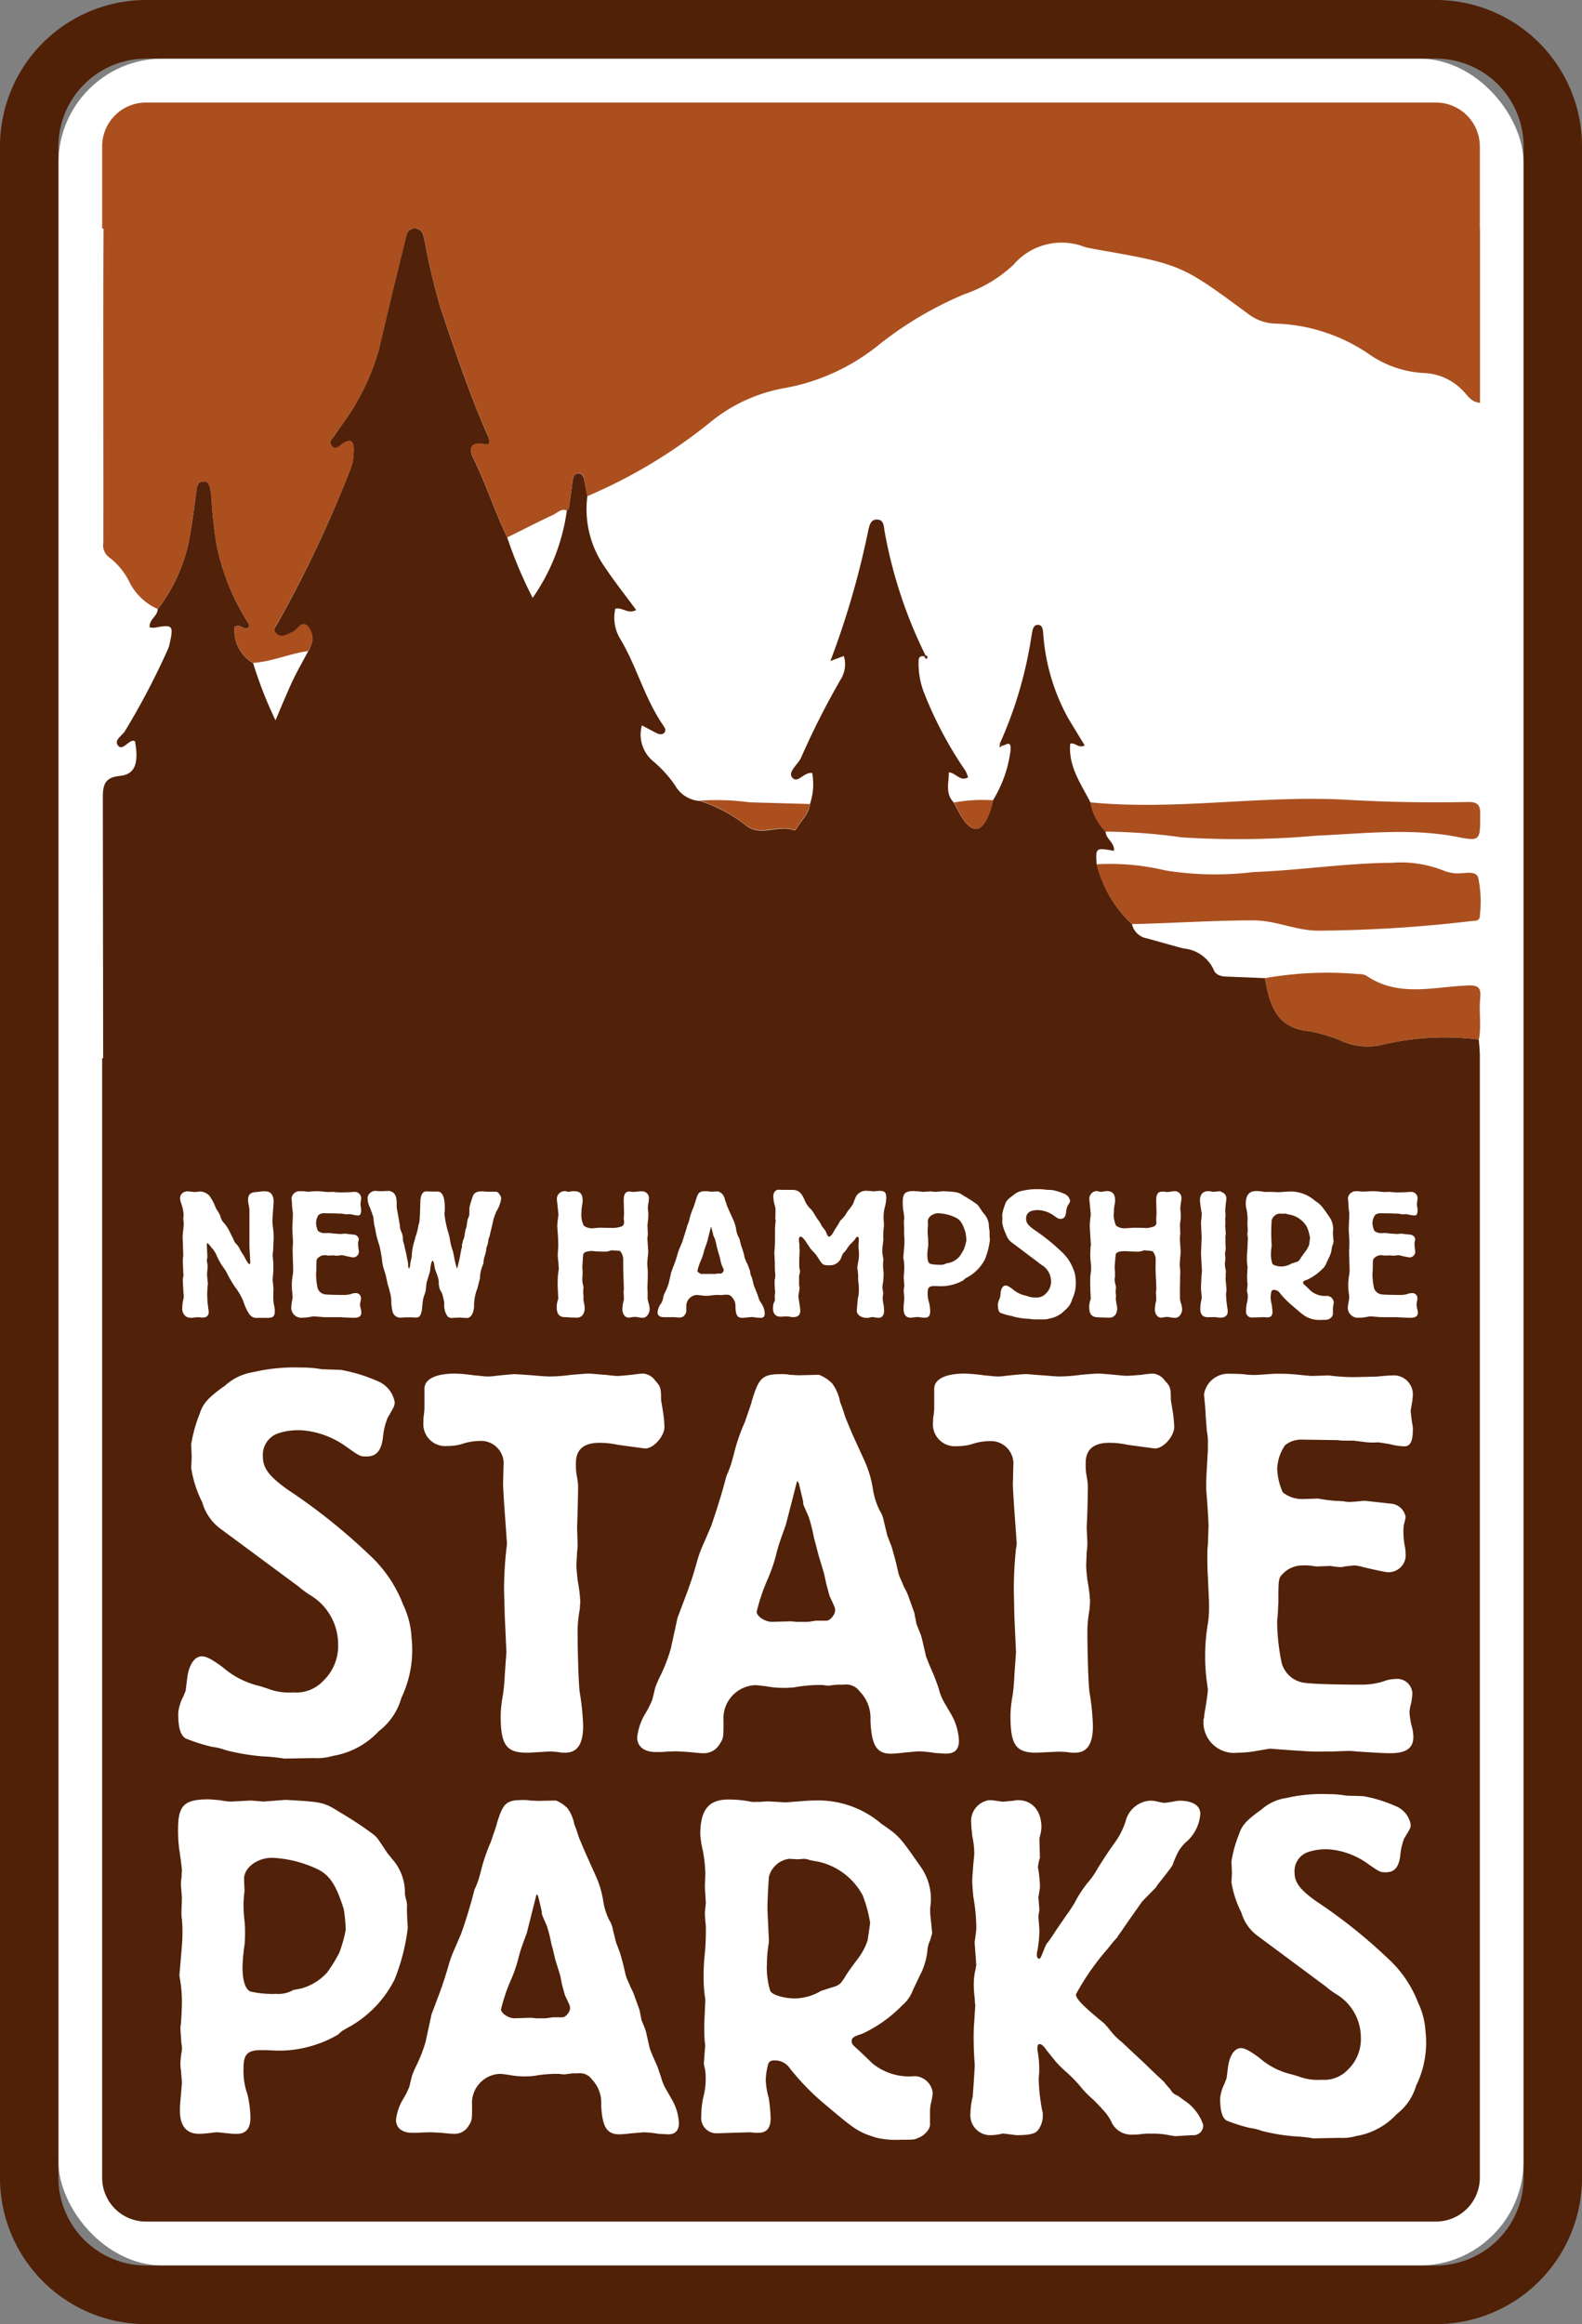
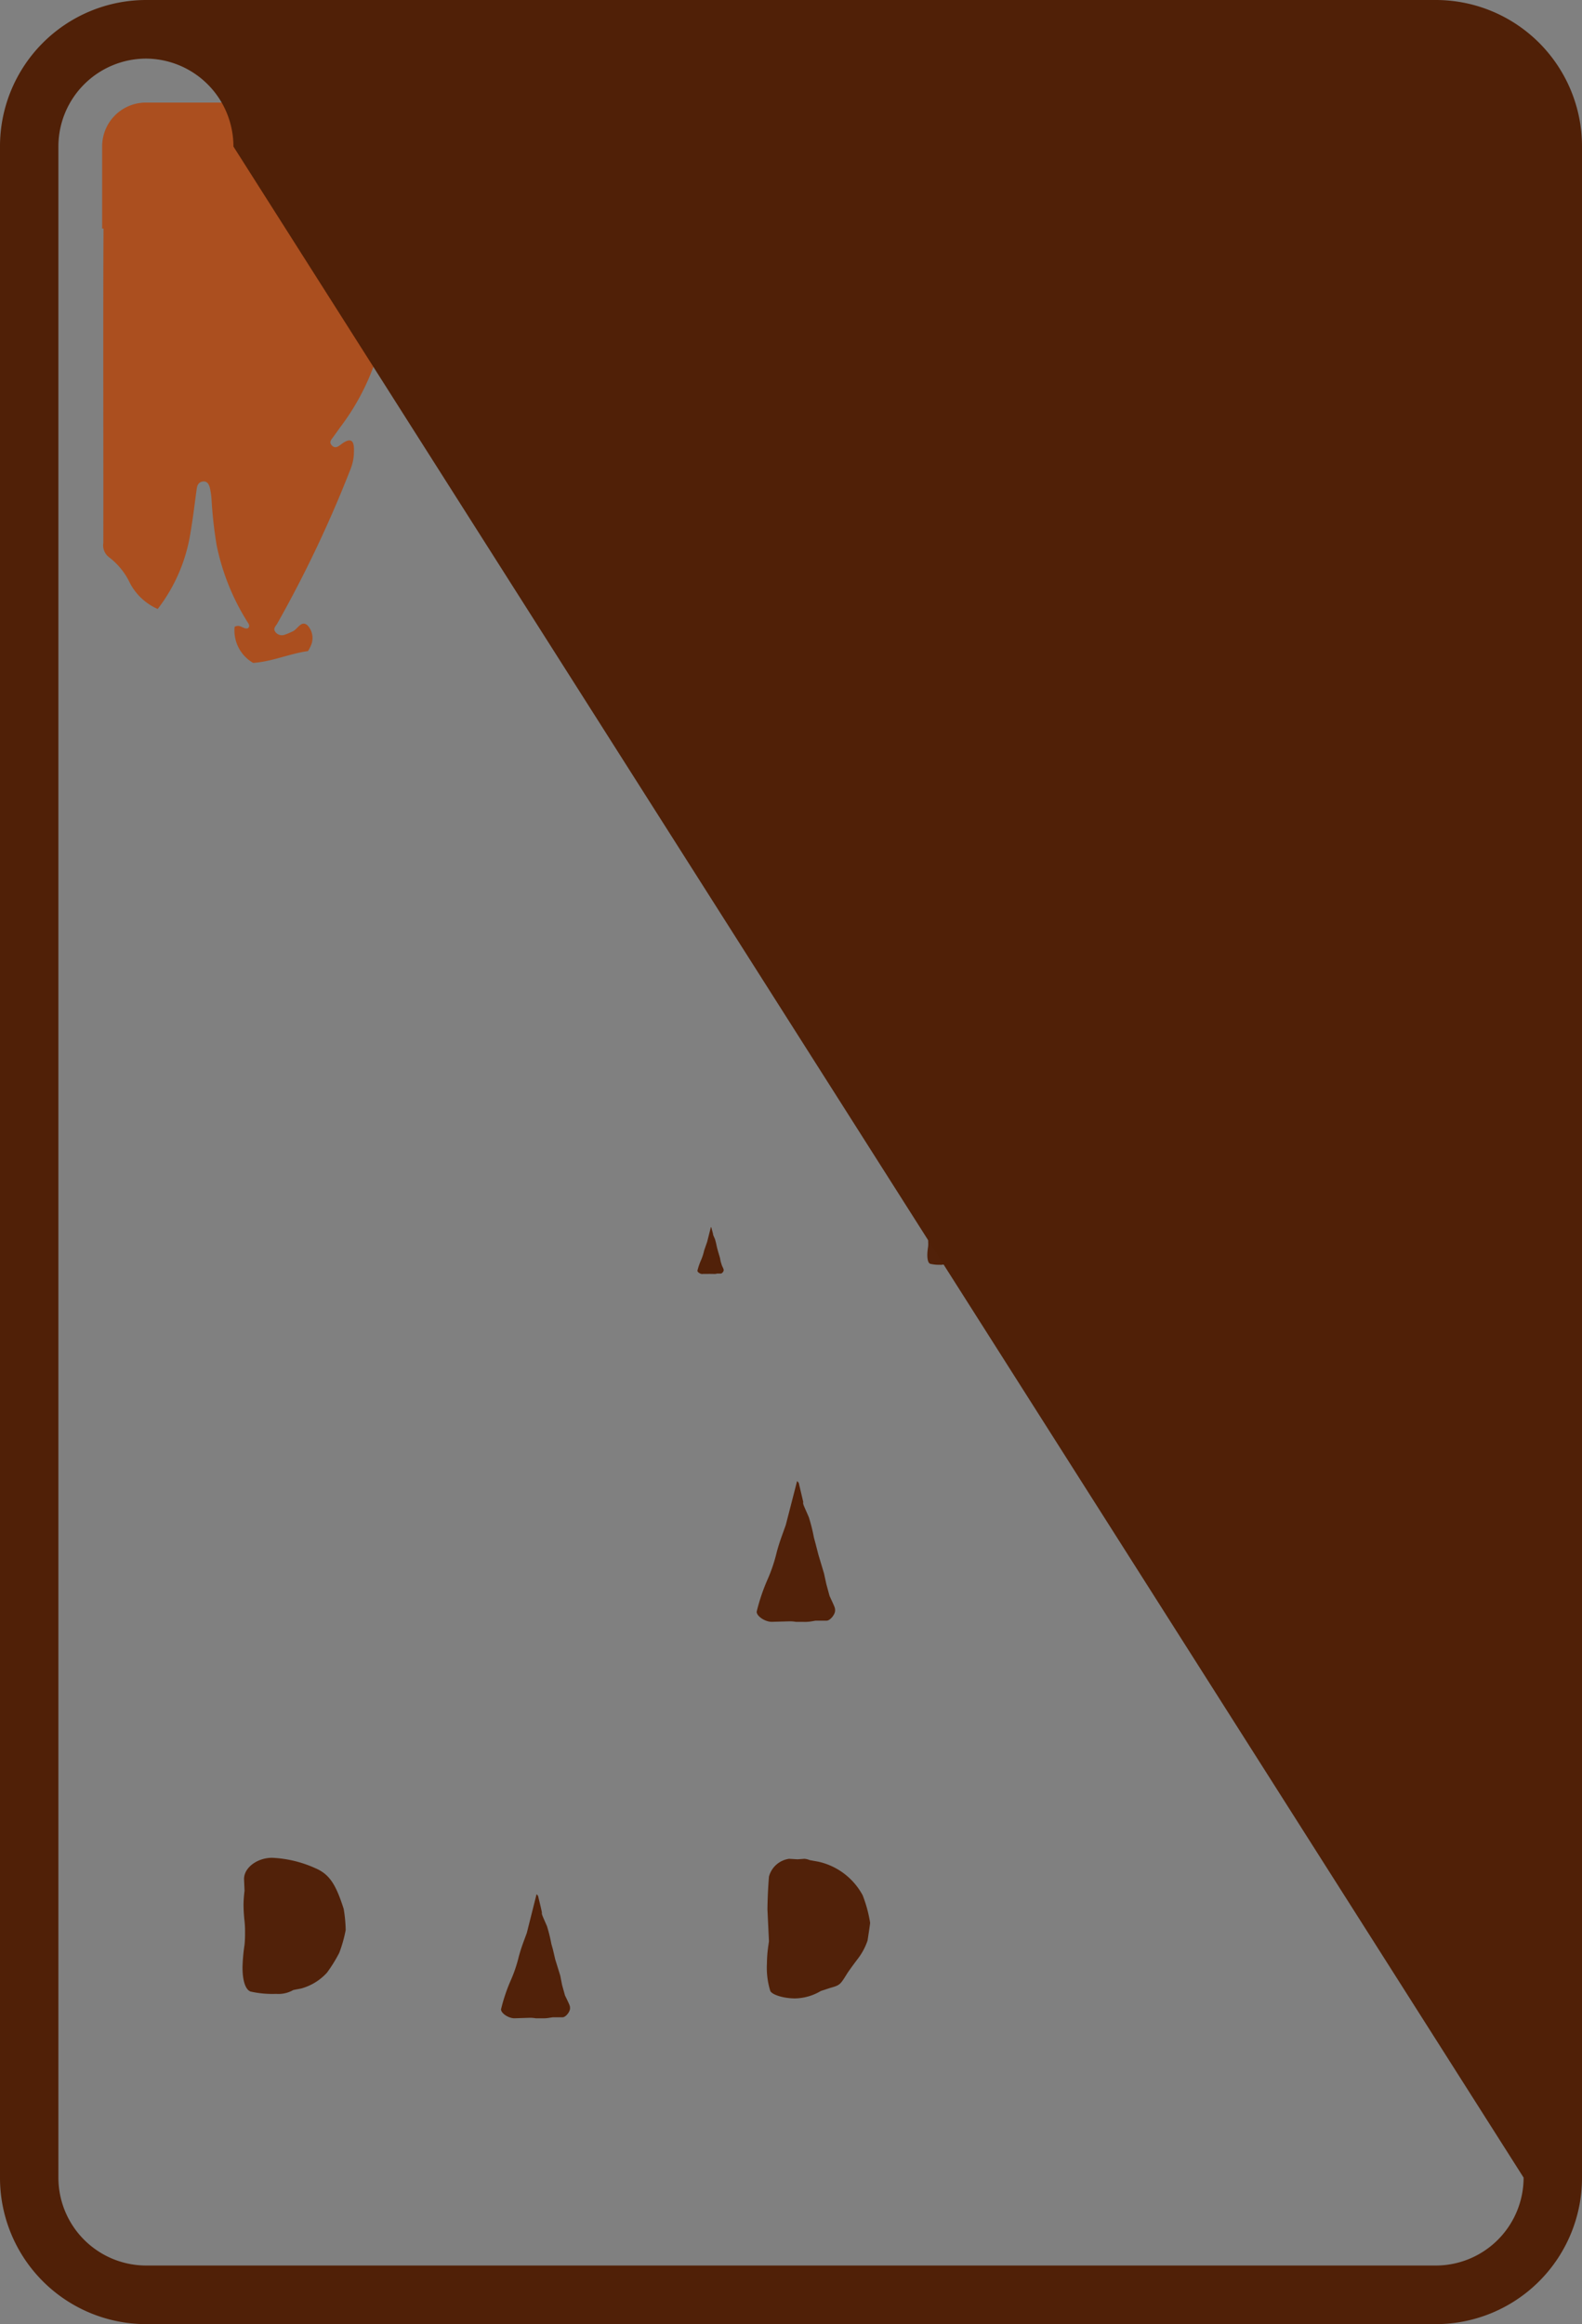
<svg xmlns="http://www.w3.org/2000/svg" viewBox="0 0 94 138">
  <rect x="0" y="0" width="94" height="138" fill="#808080" stroke="none" />
-   <rect width="87.06" height="131.04" rx="6.2" transform="translate(3.47 3.48)" fill="#fff" />
  <path d="m33.68 30.32-.02.01.02-.01m54.25-16.75V8.7a2.61 2.61 0 0 0-2.6-2.61H8.67a2.6 2.6 0 0 0-2.6 2.61v4.87h.08c-.03 6.22 0 12.44-.01 18.66a.89.89 0 0 0 .33.85 4.15 4.15 0 0 1 1.26 1.56 3.42 3.42 0 0 0 1.64 1.52 9.92 9.92 0 0 0 1.95-4.54c.15-.87.25-1.74.37-2.6.03-.22.12-.4.37-.43.27-.03.36.19.41.38a4.2 4.2 0 0 1 .1.69 25.23 25.23 0 0 0 .3 2.7 13.72 13.72 0 0 0 1.82 4.55c.07.11.19.24.05.39-.27.1-.46-.27-.8-.08a2.22 2.22 0 0 0 1.1 2.14c1.12-.07 2.16-.55 3.26-.7a2 2 0 0 0 .16-.3 1.1 1.1 0 0 0-.2-1.24c-.37-.3-.57.24-.87.37a4.14 4.14 0 0 1-.48.2.48.48 0 0 1-.55-.17c-.14-.19 0-.32.1-.47a72 72 0 0 0 4.37-9.2 2.78 2.78 0 0 0 .2-1.02c.03-.67-.16-.9-.77-.44-.16.12-.34.27-.54.06s-.01-.37.1-.53l.41-.57a13.96 13.96 0 0 0 2.3-4.62q.76-3.24 1.56-6.48c.06-.26.12-.59.39-.68h.32c.33.09.36.42.43.71a39.24 39.24 0 0 0 .95 4.01c.88 2.55 1.71 5.11 2.81 7.57a.71.71 0 0 1 .07.42c-.03.12-.17.1-.3.06-.67-.13-.98.16-.65.82.76 1.55 1.3 3.2 2.03 4.75.92-.45 1.82-.92 2.75-1.35.24-.12.46-.38.79-.25l.12-.13.23-1.64c.03-.2.08-.43.34-.44s.32.2.35.42l.18.94a30.64 30.64 0 0 0 7.28-4.37 9.6 9.6 0 0 1 4.4-2.04 12.36 12.36 0 0 0 5.67-2.6 21.49 21.49 0 0 1 5.05-2.98 8.02 8.02 0 0 0 2.92-1.75 3.77 3.77 0 0 1 4.22-1.06c.2.06.4.09.6.13 5.13.9 5.13.9 9.1 3.83a2.82 2.82 0 0 0 1.52.59 10.42 10.42 0 0 1 5.6 1.76 6.29 6.29 0 0 0 3.35 1.18A3.38 3.38 0 0 1 87 23.28c.23.25.45.6.94.64V13.57m-20.67 41.3a7.24 7.24 0 0 1-2.12-3.55 14.08 14.08 0 0 1 4.08.36 18.57 18.57 0 0 0 5.24.1c2.74-.1 5.47-.53 8.22-.55a6.93 6.93 0 0 1 3.18.5 2.12 2.12 0 0 0 .42.1c.53.13 1.35-.23 1.54.27a6.97 6.97 0 0 1 .1 2.26c0 .36-.28.3-.5.33a81.3 81.3 0 0 1-9.1.57c-1.34 0-2.53-.62-3.88-.61-2.4 0-4.79.17-7.18.22m-1.59-5.49a3.2 3.2 0 0 1-.9-1.74c5.1.5 10.18-.44 15.26-.15a92 92 0 0 0 7.2.13c.74-.01.71.37.71.87 0 1.39-.02 1.47-1.33 1.21-2.8-.55-5.6-.2-8.4-.08a53.09 53.09 0 0 1-8 .1 34.33 34.33 0 0 0-4.53-.34m22.18 12.35a15.99 15.99 0 0 0-5.88.34 3.9 3.9 0 0 1-2.14-.2 8.77 8.77 0 0 0-2.09-.64c-1.95-.2-2.33-1.6-2.6-3.15a21.31 21.31 0 0 1 5.58-.24.95.95 0 0 1 .43.08c1.87 1.3 3.95.69 5.95.6.67-.04.9.07.83.75-.08.82.08 1.64-.08 2.46M48.11 47.75c-.06.56-.48.92-.74 1.37-.04.07-.15.18-.19.17-.92-.38-1.93.4-2.85-.28a8.6 8.6 0 0 0-2.75-1.47 14.68 14.68 0 0 1 2.96.1l3.58.1M59 47.52c-.11.72-.53 1.71-.98 1.7-.59-.01-1-.92-1.33-1.57a9.28 9.28 0 0 1 2.32-.13" fill="#ab4f1f" />
  <path d="M18.72 110.92a6.97 6.97 0 0 0-2.55-.61c-.88 0-1.67.58-1.67 1.26l.03.7a7.55 7.55 0 0 0-.06.8 9.1 9.1 0 0 0 .06 1 5.93 5.93 0 0 1 .03.68 6.93 6.93 0 0 1-.03.73 10.39 10.39 0 0 0-.12 1.33c0 .82.18 1.32.47 1.44a5.92 5.92 0 0 0 1.53.14 1.78 1.78 0 0 0 1.02-.23l.47-.09a3.23 3.23 0 0 0 1.53-.94 8.85 8.85 0 0 0 .73-1.18 8.08 8.08 0 0 0 .38-1.35 8.22 8.22 0 0 0-.12-1.26c-.47-1.47-.85-2.06-1.7-2.42m14.68 6.95-.11-.56-.3-.97-.14-.6-.09-.32a8.97 8.97 0 0 0-.26-1.05c-.27-.62-.32-.71-.3-.8-.02-.14-.11-.5-.23-1-.03-.03-.06-.09-.09-.09l-.58 2.3c-.27.73-.32.85-.47 1.38a8.3 8.3 0 0 1-.5 1.47 10.18 10.18 0 0 0-.56 1.68c0 .23.44.53.8.53l.93-.03a1.92 1.92 0 0 1 .33.03h.35a2.08 2.08 0 0 0 .47-.03l.2-.03h.58c.18 0 .44-.32.44-.53 0-.15 0-.15-.3-.77ZM75.52 74.4a1.8 1.8 0 0 0 .08.63c.04.09.3.17.55.17a1.18 1.18 0 0 0 .58-.17l.21-.07c.22-.06.22-.06.39-.33l.24-.33a1.44 1.44 0 0 0 .22-.4l.05-.4a3 3 0 0 0-.17-.62 1.5 1.5 0 0 0-1-.75l-.19-.04a.4.4 0 0 0-.12-.03l-.15.01-.2-.01a.55.55 0 0 0-.45.4 10.7 10.7 0 0 0 0 1.46v.07a2.86 2.86 0 0 0-.04.42m-23.97 40.81c.15-.97.15-1.03.15-1.06a7.94 7.94 0 0 0-.44-1.62 3.97 3.97 0 0 0-2.64-2l-.5-.09a1.08 1.08 0 0 0-.32-.08l-.41.03-.5-.03a1.44 1.44 0 0 0-1.2 1.06 28.4 28.4 0 0 0-.09 1.94l.09 1.9-.03.21a7.7 7.7 0 0 0-.09 1.1 4.68 4.68 0 0 0 .2 1.64c.12.23.8.44 1.47.44a3.1 3.1 0 0 0 1.53-.44l.55-.18c.59-.17.59-.17 1.03-.88.06-.09.26-.38.64-.88a3.72 3.72 0 0 0 .56-1.06M55.1 74.5c0 .31.06.5.17.54a2.24 2.24 0 0 0 .58.06.67.67 0 0 0 .39-.09l.18-.03a1.23 1.23 0 0 0 .58-.36 3.32 3.32 0 0 0 .27-.44 3.04 3.04 0 0 0 .15-.52 3.12 3.12 0 0 0-.05-.47c-.17-.56-.32-.78-.64-.92a2.64 2.64 0 0 0-.97-.23c-.33 0-.63.22-.63.48l.01.26a2.81 2.81 0 0 0-.02.3 3.38 3.38 0 0 0 .02.38 2.3 2.3 0 0 1 .01.26 2.68 2.68 0 0 1 0 .28 3.93 3.93 0 0 0-.05.5m-13.36 1.14h.36a.75.75 0 0 1 .12 0h.13a.8.8 0 0 0 .18 0l.08-.02h.22c.07 0 .17-.12.17-.2 0-.05 0-.05-.11-.29l-.07-.23-.04-.21-.11-.37-.06-.22-.03-.13a3.58 3.58 0 0 0-.1-.4c-.1-.23-.12-.26-.11-.3l-.1-.37c0-.02-.01-.04-.03-.04l-.22.87-.18.52a3.09 3.09 0 0 1-.18.56 3.94 3.94 0 0 0-.22.64c0 .09.17.2.3.2" fill="#512109" />
-   <path d="M87.93 62.82v-.13c0-.32-.04-.64-.06-.96a15.99 15.99 0 0 0-5.88.34 3.9 3.9 0 0 1-2.14-.2 8.77 8.77 0 0 0-2.09-.64c-1.95-.2-2.33-1.6-2.6-3.15l-2.19-.09c-.35-.01-.72-.04-.87-.44a2.17 2.17 0 0 0-1.76-1.23c-.73-.19-1.46-.4-2.18-.6a1.1 1.1 0 0 1-.9-.85 7.24 7.24 0 0 1-2.1-3.55c-.06-.99-.06-.99 1.03-.8.05-.49-.48-.7-.5-1.14a3.2 3.2 0 0 1-.9-1.74c-.56-1.1-1.32-2.14-1.2-3.48.3-.09.51.3.86.1l-.95-1.56a12.13 12.13 0 0 1-1.5-4.9c-.03-.27.01-.7-.34-.7-.32.01-.32.44-.38.71l-.04.26a24.38 24.38 0 0 1-1.84 6.1l.14.11c.2 0 .54-.39.51.24a7.44 7.44 0 0 1-1.05 3c-.12.73-.54 1.72-.99 1.7-.58 0-1-.92-1.33-1.56-.53-.54-.3-1.17-.3-1.8.44.04.66.56 1.14.3a1.6 1.6 0 0 0-.16-.4 23.08 23.08 0 0 1-2.4-4.49 4.83 4.83 0 0 1-.38-1.97c0-.26.07-.38.35-.32l.06-.07a27.48 27.48 0 0 1-2.42-7.31c-.06-.28-.02-.74-.45-.75-.4-.02-.47.38-.54.7a50.02 50.02 0 0 1-2.24 7.7l.8-.3a1.7 1.7 0 0 1-.18 1.38 47.09 47.09 0 0 0-2.38 4.7c-.2.38-.76.8-.52 1.12.32.43.7-.33 1.2-.25a3.73 3.73 0 0 1-.14 1.86c-.06.57-.49.93-.75 1.38-.04.07-.15.18-.18.17-.92-.38-1.94.4-2.85-.28a8.6 8.6 0 0 0-2.75-1.47 1.82 1.82 0 0 1-1.48-.93 7.21 7.21 0 0 0-1.3-1.43 2.05 2.05 0 0 1-.67-2.13l.81.43c.16.08.35.16.5.03.17-.16.04-.33-.05-.47-1.1-1.59-1.56-3.48-2.54-5.11a2.44 2.44 0 0 1-.3-1.81c.42-.1.76.35 1.24.08-.63-.86-1.27-1.66-1.83-2.5a5.98 5.98 0 0 1-1.07-4.25l-.18-.94c-.04-.21-.1-.42-.35-.42s-.31.23-.34.44l-.23 1.64-.14.14.02-.01a11.82 11.82 0 0 1-2.03 5.18 25.73 25.73 0 0 1-1.51-3.58c-.74-1.55-1.27-3.2-2.03-4.74-.33-.67-.02-.96.65-.82.13.02.27.05.3-.07a.71.71 0 0 0-.07-.41c-1.1-2.47-1.94-5.03-2.81-7.58a39.3 39.3 0 0 1-.95-4c-.08-.32-.11-.69-.51-.73-.5-.06-.56.36-.64.7q-.8 3.23-1.56 6.48a13.95 13.95 0 0 1-2.3 4.61l-.4.57c-.12.16-.3.32-.1.54s.38.06.54-.06c.6-.46.8-.24.76.44a2.78 2.78 0 0 1-.2 1.02 71.94 71.94 0 0 1-4.36 9.2c-.1.15-.24.28-.1.47a.48.48 0 0 0 .55.18 4.07 4.07 0 0 0 .48-.21c.3-.13.5-.67.87-.37a1.1 1.1 0 0 1 .2 1.23 1.96 1.96 0 0 1-.16.32c-.34.64-.7 1.26-1 1.92s-.57 1.31-.93 2.16a24.16 24.16 0 0 1-1.33-3.4 2.22 2.22 0 0 1-1.1-2.15c.34-.2.53.19.8.07.14-.14.02-.27-.05-.38a13.7 13.7 0 0 1-1.82-4.55 25.23 25.23 0 0 1-.3-2.7 4.2 4.2 0 0 0-.1-.7c-.05-.19-.14-.4-.4-.37-.26.02-.35.21-.38.42-.12.87-.22 1.75-.37 2.6a9.92 9.92 0 0 1-1.95 4.56c0 .41-.52.61-.48 1.08a1.35 1.35 0 0 0 .3.02c1.08-.2 1.13-.14.89.95a1.67 1.67 0 0 1-.14.41 43.82 43.82 0 0 1-2.54 4.82c-.18.25-.67.53-.36.85.23.24.53-.23.83-.32.04-.01.1.02.15.03.24 1.32 0 1.97-.89 2.06s-1.02.5-1.02 1.3l.02 15.46h-.06v66.48a2.6 2.6 0 0 0 2.6 2.6h76.66a2.61 2.61 0 0 0 2.6-2.6Zm-7.78 14.01a3.23 3.23 0 0 1-.04-.49 3.26 3.26 0 0 1 .06-.66 2.12 2.12 0 0 0 .02-.3l-.02-.63-.01-.4a1.68 1.68 0 0 1 .01-.23l.01-.37-.04-.73v-.11l.03-.67v-.14a.98.98 0 0 0-.02-.23l-.03-.3c0-.06 0-.19-.03-.42a.48.48 0 0 1 .51-.42 2.87 2.87 0 0 1 .3.02 1.16 1.16 0 0 0 .18 0l.4-.02h.18a3.4 3.4 0 0 1 .34.03c.12 0 .2.02.21.02l.36-.01a3.85 3.85 0 0 0 .49.03l.44-.01.32-.02a.38.38 0 0 1 .41.38 1.12 1.12 0 0 1-.02.17l-.02.15c0 .01 0 .12.03.27a.43.43 0 0 1 .01.1c0 .23-.05.33-.17.33a1.26 1.26 0 0 1-.3-.04l-.22-.04a1.16 1.16 0 0 1-.3 0l-.18-.03h-.22l-.1-.01-.69-.01a.5.5 0 0 0-.34.1.87.87 0 0 0-.16.48 1.25 1.25 0 0 0 .11.46.6.6 0 0 0 .38.14l.32-.01a2.86 2.86 0 0 0 .32.04l.18.01a.61.61 0 0 0 .12.01 2.72 2.72 0 0 0 .28-.02l.53.06a.32.32 0 0 1 .3.26.95.95 0 0 1-.03.15.75.75 0 0 0-.01.17 1.59 1.59 0 0 0 .03.3 1.03 1.03 0 0 1 .01.17.34.34 0 0 1-.36.3 6 6 0 0 1-.48-.1.83.83 0 0 0-.17-.03l-.2.02a.22.22 0 0 1-.07.01 1.15 1.15 0 0 1-.2-.02l-.25.01a.58.58 0 0 1-.11 0 .91.91 0 0 0-.18-.02.54.54 0 0 0-.4.16c-.1.1-.1.1-.1.58l-.01.25a1.03 1.03 0 0 0-.01.18 4.05 4.05 0 0 0 .09.77.54.54 0 0 0 .49.39c.16.02.7.03 1.1.03a1.4 1.4 0 0 0 .5-.09.98.98 0 0 1 .17-.02.3.3 0 0 1 .32.28 1.48 1.48 0 0 1-.02.2.76.76 0 0 0-.03.19 1.52 1.52 0 0 0 .05.31.88.88 0 0 1 .03.17c0 .22-.15.32-.46.32l-.67-.03a1.3 1.3 0 0 0-.22-.01h-.84l-.66-.05-.27.05a2.03 2.03 0 0 1-.36.03.6.6 0 0 1-.68-.68 1.12 1.12 0 0 1 .03-.18 4 4 0 0 0 .05-.4l-.02-.14m-5.5-6.12a2.58 2.58 0 0 1 .47.05.43.43 0 0 0 .15 0h.28l.4.02.63-.04a2.18 2.18 0 0 1 1.52.52c.4.28.4.28.87.96a1.26 1.26 0 0 1 .23.93v.13l.04.44-.04.16a.65.65 0 0 0-.07.25 1.57 1.57 0 0 1-.18.56l-.14.3a.83.83 0 0 1-.25.36 3.04 3.04 0 0 1-.9.63c-.17.06-.23.09-.23.16s0 .07.18.23l.29.28a1.31 1.31 0 0 0 .87.29.42.42 0 0 1 .33.09.42.42 0 0 1 .15.28 1.3 1.3 0 0 1-.04.25l-.01.12v.35a.4.4 0 0 1-.26.29c-.1.04-.1.04-.4.04a1.94 1.94 0 0 1-.55-.04c-.43-.13-.48-.18-1.2-.8a5.42 5.42 0 0 1-.75-.76.41.41 0 0 0-.34-.18c-.11 0-.15.04-.17.17a1.37 1.37 0 0 0-.03.28 1.68 1.68 0 0 0 .06.4 4.03 4.03 0 0 1 .05.45c0 .22-.1.33-.28.33h-.1a.93.93 0 0 0-.13-.01l-.73.02a.34.34 0 0 1-.33-.4 1.88 1.88 0 0 1 .04-.42 1.5 1.5 0 0 0 .06-.4 1.03 1.03 0 0 0-.01-.2l-.04-.15.04-.4a.24.24 0 0 0-.01-.07 3.78 3.78 0 0 1-.02-.46l.03-.5a2.83 2.83 0 0 1-.04-.45 4.5 4.5 0 0 1 .03-.6l.02-.53a.92.92 0 0 0 0-.19l-.02-.19.02-.22-.02-.37.01-.28a3.08 3.08 0 0 0-.05-.53 2.13 2.13 0 0 1-.06-.37c0-.54.2-.78.63-.78m-2.88.01a.7.7 0 0 1 .17.01l.14.03.41-.04a1.61 1.61 0 0 1 .23.12.41.41 0 0 1 .15.32 2.21 2.21 0 0 1-.03.25l-.02.21-.02.25.02.28-.02.22.01.2-.01.21.03.4a.75.75 0 0 1 0 .12.75.75 0 0 0-.02.16l.01.49a1.42 1.42 0 0 1 .01.16 1.52 1.52 0 0 1-.03.24.28.28 0 0 0-.01.08l.02.29-.03.32a1.96 1.96 0 0 0 .06.4v.06l-.01.17a2 2 0 0 1-.01.26l.06.65-.02.14a1.38 1.38 0 0 0-.01.2 7.26 7.26 0 0 0 .08.75 1.62 1.62 0 0 1 .02.2c0 .22-.16.36-.42.36a2.62 2.62 0 0 1-.3-.03.55.55 0 0 0-.14 0 1.07 1.07 0 0 0-.15 0h-.18c-.3 0-.44-.16-.44-.5a2.4 2.4 0 0 1 .07-.55.33.33 0 0 0 .01-.12v-.1a5.05 5.05 0 0 1-.04-.47v-.08l.02-.37a4.42 4.42 0 0 1 .04-.53l-.06-1.05.04-.96-.04-.88.02-.2a2.48 2.48 0 0 0 .02-.25.72.72 0 0 0 0-.14 6.15 6.15 0 0 1-.1-.73c0-.35.17-.55.47-.55m-6.98 5.74a1.81 1.81 0 0 1-.01-.3 3.5 3.5 0 0 1 .05-.72.8.8 0 0 0 0-.16c0-.1 0-.2-.02-.32a4.96 4.96 0 0 1-.03-.5l.02-.45a.42.42 0 0 0 .02-.09l-.03-.45-.04-.67a5.94 5.94 0 0 1 .06-.65v-.08l-.07-.74a.36.36 0 0 1-.01-.12.46.46 0 0 1 .4-.5.42.42 0 0 1 .13.02l.14.03.24-.03a.31.31 0 0 1 .1-.02c.37 0 .52.17.52.6a1.33 1.33 0 0 1-.04.24 2 2 0 0 0-.03.39 1.48 1.48 0 0 0 .13.83.84.84 0 0 0 .57.15l.32-.02a1.67 1.67 0 0 1 .19-.01c.08 0 .57 0 .7.02a1.7 1.7 0 0 0 .42-.08.25.25 0 0 0 .19-.27v-.07a.95.95 0 0 1-.01-.14l.02-.28-.02-.81c0-.34.1-.51.32-.51a1.29 1.29 0 0 1 .2 0 .36.36 0 0 0 .09.02 2.88 2.88 0 0 0 .3-.03.69.69 0 0 1 .15-.02.4.4 0 0 1 .44.42 1.86 1.86 0 0 1-.05.36l-.02.23.02.26a.8.8 0 0 1 .01.16 2.26 2.26 0 0 1-.03.4l-.02.16.02.5a.8.8 0 0 1-.01.12 1.44 1.44 0 0 0-.01.22c0 .1 0 .23.02.36l.02.39a4.04 4.04 0 0 1-.03.41l-.02.31c0 .08 0 .18.02.32a1.73 1.73 0 0 1 .01.22l-.01.23-.01.64a2.07 2.07 0 0 0 0 .22v.45a1.35 1.35 0 0 0 .06.27 1.17 1.17 0 0 1 .07.36c0 .26-.19.51-.4.51a2 2 0 0 1-.36-.04.39.39 0 0 0-.12-.01.29.29 0 0 0-.1 0l-.26.04c-.21 0-.38-.21-.38-.49a2.05 2.05 0 0 1 .08-.52.7.7 0 0 0 0-.16 2.81 2.81 0 0 0-.02-.3l.03-.24-.05-1.16.01-.57a.78.78 0 0 0-.17-.49c-.05-.03-.05-.03-.51-.07a.7.7 0 0 0-.13.04.97.97 0 0 1-.3.04l-.55-.02a1.37 1.37 0 0 0-.2-.01c-.23 0-.44.05-.49.14-.03.05-.03.05-.09.8l.02.3v.3a.5.5 0 0 0-.02.13 1.24 1.24 0 0 0 .05.32 1 1 0 0 1 .03.14l-.02.3.02.2-.01.25.05.3a1.43 1.43 0 0 1 .03.21c0 .35-.18.56-.47.56l-.32-.01-.3-.01c-.41 0-.57-.17-.57-.61a1.27 1.27 0 0 1 .08-.45.23.23 0 0 0 .01-.1l-.03-.59m-5.4.67.05-.13.03-.27c.03-.25.14-.41.29-.41.09 0 .2.05.4.2a1.7 1.7 0 0 0 .75.39l.15.04a1.17 1.17 0 0 0 .5.08.73.73 0 0 0 .6-.24.95.95 0 0 0 .3-.72 1.13 1.13 0 0 0-.54-.96 1.88 1.88 0 0 1-.24-.18l-1.52-1.14a.98.98 0 0 1-.38-.53 2.29 2.29 0 0 1-.22-.68l.01-.21-.01-.26a2.78 2.78 0 0 1 .17-.6c.06-.2.16-.32.5-.56a1.06 1.06 0 0 1 .56-.26 3.54 3.54 0 0 1 .93-.09 2.32 2.32 0 0 1 .42.03l.38.02a3.12 3.12 0 0 1 .72.22.56.56 0 0 1 .35.4c0 .09 0 .09-.15.33a1.4 1.4 0 0 0-.09.4c-.03.25-.13.36-.32.36-.13 0-.13 0-.43-.21a1.73 1.73 0 0 0-.8-.3 1.27 1.27 0 0 0-.52.05.45.45 0 0 0-.3.46c0 .23.12.39.48.65a11.72 11.72 0 0 1 1.6 1.28 2.62 2.62 0 0 1 .7 1 1.7 1.7 0 0 1 .16.64 2.2 2.2 0 0 1-.2 1.2 1.24 1.24 0 0 1-.44.66 1.6 1.6 0 0 1-.91.49 1.13 1.13 0 0 1-.4.05h-.57a3.33 3.33 0 0 0-.42-.04 4.36 4.36 0 0 1-.73-.12 1.25 1.25 0 0 0-.28-.07 3.77 3.77 0 0 1-.52-.16c-.1-.07-.15-.22-.15-.5a.91.91 0 0 1 .1-.32m-.15 4.6a3.2 3.2 0 0 0 .54-.04c.56-.06 1-.1 1.16-.1s.5.04.97.07c.43.03.8.07 1.06.07a10 10 0 0 0 1.27-.1c.47-.04.83-.07 1-.07.2 0 .53.03.97.07.33.03.56.06.76.06s.5-.03.87-.06a5.69 5.69 0 0 1 .66-.07.96.96 0 0 1 .7.4c.34.37.37.44.37 1.17l.1.6a7.17 7.17 0 0 1 .1 1c0 .57-.7 1.34-1.2 1.27-.97-.13-1.53-.2-1.66-.23a5.1 5.1 0 0 0-1-.1q-1.4 0-1.4 1.2a4.24 4.24 0 0 0 .03.63 6.44 6.44 0 0 1 .1.7c0 .44-.03 1.84-.07 2.47l.04.94a3.24 3.24 0 0 1-.04.54l-.03.76c0 .27.03.57.07.9a9.47 9.47 0 0 1 .16 1.27l-.03.48a7.86 7.86 0 0 0-.13 1.2c0 1.3.06 3.34.13 3.74a14.94 14.94 0 0 1 .2 1.97c0 1.07-.33 1.6-1.07 1.6a2.03 2.03 0 0 1-.43-.03 5.4 5.4 0 0 0-.57-.03l-1.3.06c-1.2 0-1.53-.46-1.53-2.17a6.65 6.65 0 0 1 .1-1.07 10.02 10.02 0 0 0 .13-1.33l.1-1.4-.1-2.18-.03-1.5a22.47 22.47 0 0 1 .13-2.47 1.93 1.93 0 0 0 .04-.33c-.07-1.07-.17-2.24-.23-3.44l.03-1.14a1.34 1.34 0 0 0-1.43-1.47 3.4 3.4 0 0 0-1.1.2 3.36 3.36 0 0 1-.84.1 1.3 1.3 0 0 1-1.4-1.44 2.05 2.05 0 0 1 .04-.43l.03-.34v-1.2c0-.57.67-.9 1.8-.9a9.2 9.2 0 0 1 1.13.1c.37.03.64.07.8.07m-4.9-11a2.83 2.83 0 0 1 .36.02 1.05 1.05 0 0 0 .14.02l.45-.03.27.03.5-.04c.86.05.86.05 1.25.3a8.04 8.04 0 0 1 .74.48c.08.07.08.07.3.41l.11.14a1.14 1.14 0 0 1 .3.79 1.22 1.22 0 0 0 .02.15.47.47 0 0 1 .02.16c0 .15 0 .3.02.45a4.55 4.55 0 0 1-.3 1.17 2.54 2.54 0 0 1-1 1.04l-.18.1-.1.1a2.68 2.68 0 0 1-1.24.35h-.16l-.32-.01c-.31 0-.4.09-.4.4a1.6 1.6 0 0 0 .09.6 2.46 2.46 0 0 1 .06.51q0 .37-.3.37a1.3 1.3 0 0 1-.2-.01l-.25-.03a.58.58 0 0 0-.11.01l-.3.03c-.28 0-.42-.18-.42-.53 0-.1 0-.23.02-.34l.02-.3-.02-.27a.8.8 0 0 1-.01-.16 2.04 2.04 0 0 1 .03-.29v-.05a.28.28 0 0 0-.01-.09l-.02-.33a.6.6 0 0 1 0-.11c.02-.14.03-.42.03-.53a3.14 3.14 0 0 0-.03-.42l-.03-.14c.07-.8.07-.8.07-.94a2.77 2.77 0 0 0-.01-.32 1.05 1.05 0 0 1-.01-.15v-.34l-.01-.3a.7.7 0 0 1 0-.14l.02-.18c0-.02-.02-.23-.07-.52a3.79 3.79 0 0 1-.02-.39c0-.55.13-.68.69-.68m-8.3 6.27.03-.31-.02-.14-.01-.24a2.03 2.03 0 0 1 0-.28 2.85 2.85 0 0 0 .04-.29.76.76 0 0 0-.01-.12 5.84 5.84 0 0 1-.02-.64l-.02-.41a1.25 1.25 0 0 1-.01-.18l.02-.23c.02-.31.02-.45.02-1.23l.01-.13.03-.33a.24.24 0 0 0-.02-.07v-.06l.01-.51a1.4 1.4 0 0 0-.03-.2 2.06 2.06 0 0 1-.1-.58c0-.25.13-.41.36-.4l.19.01h.52c.4 0 .57.12.77.56a1.5 1.5 0 0 0 .36.56l.1.1.1.16.22.35a2.23 2.23 0 0 1 .21.31.76.76 0 0 0 .13.21 1.96 1.96 0 0 1 .16.23l.1.23a.13.13 0 0 0 .1.07c.07 0 .17-.12.27-.3a2.21 2.21 0 0 1 .2-.32l.15-.26a.27.27 0 0 1 .1-.13l.12-.13a.96.96 0 0 0 .18-.25 1.69 1.69 0 0 0 .09-.14 3.64 3.64 0 0 0 .3-.4l.14-.36a.67.67 0 0 1 .71-.43 3.6 3.6 0 0 1 .4.03 3.17 3.17 0 0 1 .35-.03c.29 0 .38.1.38.42a2.42 2.42 0 0 1-.1.6 2.49 2.49 0 0 0-.06.51v.14l.02.3a.61.61 0 0 1 0 .13c-.03.24-.04.47-.04.6a.65.65 0 0 0 .01.13v.07l-.06.5a.8.8 0 0 0 0 .15.87.87 0 0 0 0 .16l.06.36a.86.86 0 0 1-.01.13.96.96 0 0 0-.01.2 2.99 2.99 0 0 0 .03.42v.12a3.88 3.88 0 0 1-.05.62.86.86 0 0 0-.02.16.65.65 0 0 0 .02.14l.03.22-.02.14a.7.7 0 0 0-.01.16 1.82 1.82 0 0 0 .05.38 2.7 2.7 0 0 1 .03.39c0 .23-.13.39-.32.39a2.41 2.41 0 0 1-.3-.04.25.25 0 0 0-.1 0 .6.6 0 0 0-.2.04.46.46 0 0 1-.13 0c-.32 0-.59-.2-.57-.45l.06-.7a1.8 1.8 0 0 0 .06-.53c0-.15 0-.27-.02-.4l-.02-.14v-.33l-.03-.3a.61.61 0 0 1-.02-.11 3.48 3.48 0 0 1 .05-.35 2.59 2.59 0 0 0 .05-.46c0-.06 0-.17-.02-.3a2.01 2.01 0 0 1-.01-.24l.02-.28v-.09c0-.08-.04-.13-.09-.13s-.05.01-.16.18l-.1.1-.04.05a1.4 1.4 0 0 0-.27.31 1.68 1.68 0 0 1-.21.28c-.07.06-.08.08-.16.27a.71.71 0 0 1-.7.5c-.39 0-.42-.01-.68-.43a2.13 2.13 0 0 0-.36-.44 1.02 1.02 0 0 0-.1-.12l-.27-.4c-.12-.19-.24-.31-.32-.31-.06 0-.1.06-.1.16a2.54 2.54 0 0 0 .03.3v.17a1.97 1.97 0 0 1 .01.25l-.02.45v.34a1.28 1.28 0 0 0 .01.19l.04.2a1.29 1.29 0 0 1-.04.18.66.66 0 0 0-.02.22v.29a.85.85 0 0 0 .02.23.43.43 0 0 0 .01.09l-.06.38a.31.31 0 0 0-.01.1s.02.16.07.49a3.2 3.2 0 0 1 .04.34c0 .28-.13.4-.45.4a1.47 1.47 0 0 1-.18-.03l-.22-.02-.22.02h-.1c-.3 0-.45-.18-.45-.51a1.02 1.02 0 0 1 .05-.32.8.8 0 0 0 .07-.16Zm-6.78.46a1.73 1.73 0 0 0 .13-.27l.05-.24a1.75 1.75 0 0 1 .1-.23 3.24 3.24 0 0 0 .21-.54l.14-.62.15-.4c.08-.2.16-.44.24-.72a2.42 2.42 0 0 1 .13-.36l.14-.33.22-.7.07-.25a.48.48 0 0 1 .04-.1l.06-.16.05-.2a3.78 3.78 0 0 1 .23-.65l.13-.4c.14-.48.21-.55.6-.55a.75.75 0 0 1 .16.01l.16.02.41-.02a.73.73 0 0 1 .27.18.9.9 0 0 1 .15.37c.03.06.06.14.1.29l.14.32.23.51a2.2 2.2 0 0 1 .18.58 1.48 1.48 0 0 0 .13.44.57.57 0 0 1 .09.22l.07.28.08.23.1.34.04.19.1.26a1.11 1.11 0 0 1 .09.17l.12.33.04.24.06.13a1 1 0 0 1 .05.17l.08.33.06.15.1.25.1.26a1.05 1.05 0 0 0 .1.27l.15.24a1.16 1.16 0 0 1 .14.5c0 .17-.07.26-.24.26l-.22-.01a2.43 2.43 0 0 0-.32-.04l-.3.03a2.6 2.6 0 0 1-.26.02c-.29 0-.39-.17-.4-.67a.75.75 0 0 0-.22-.57.33.33 0 0 0-.32-.13h-.11c-.1 0-.18.02-.18.02a.69.69 0 0 1-.12-.01h-.11a2.95 2.95 0 0 0-.46.04 2.08 2.08 0 0 1-.24.01 1.89 1.89 0 0 1-.33-.03l-.2-.02a.66.66 0 0 0-.63.7c0 .34 0 .34-.08.47a.36.36 0 0 1-.32.17c-.07 0-.18 0-.29-.02h-.65c-.23 0-.37-.1-.37-.29a1.17 1.17 0 0 1 .17-.48m-6.1-.98a1.81 1.81 0 0 1 0-.29 3.5 3.5 0 0 1 .05-.72.8.8 0 0 0 .01-.17l-.02-.3a4.96 4.96 0 0 1-.04-.5l.03-.47a.42.42 0 0 0 0-.08l-.01-.45-.05-.68a5.94 5.94 0 0 1 .07-.64v-.08l-.08-.75a.36.36 0 0 1-.01-.1.46.46 0 0 1 .41-.5.42.42 0 0 1 .12 0l.15.04.23-.04a.31.31 0 0 1 .1 0c.38 0 .52.16.52.58a1.33 1.33 0 0 1-.03.25 2 2 0 0 0-.04.39 1.48 1.48 0 0 0 .14.83.84.84 0 0 0 .56.15l.32-.03a1.67 1.67 0 0 1 .2 0l.7.01a1.7 1.7 0 0 0 .41-.07.25.25 0 0 0 .2-.27v-.08a.95.95 0 0 1-.02-.13l.02-.28-.02-.81c0-.35.1-.52.32-.52a1.29 1.29 0 0 1 .2.02.36.36 0 0 0 .1 0 2.88 2.88 0 0 0 .3-.03.69.69 0 0 1 .15 0 .4.4 0 0 1 .43.4 1.86 1.86 0 0 1-.05.37l-.02.22.03.27a.8.8 0 0 1 0 .16 2.25 2.25 0 0 1-.03.39c0 .1-.02.16-.02.16l.02.5a.8.8 0 0 1 0 .13 1.45 1.45 0 0 0-.02.22l.02.36.03.39a4.04 4.04 0 0 1-.04.4l-.02.32.02.31a1.73 1.73 0 0 1 .01.23v.23l-.02.63a2.08 2.08 0 0 0 .01.23v.44a1.35 1.35 0 0 0 .06.28 1.17 1.17 0 0 1 .06.36c0 .25-.19.51-.4.51a2 2 0 0 1-.35-.05.39.39 0 0 0-.13 0 .29.29 0 0 0-.1 0l-.26.04c-.21 0-.38-.21-.38-.5a2.05 2.05 0 0 1 .08-.52.7.7 0 0 0 .01-.15 2.81 2.81 0 0 0-.02-.3l.02-.25-.04-1.16v-.56a.78.78 0 0 0-.17-.5c-.04-.03-.04-.03-.51-.06a.7.7 0 0 0-.12.03.97.97 0 0 1-.3.05l-.56-.02a1.37 1.37 0 0 0-.2-.02c-.23 0-.44.06-.49.15-.03.04-.03.04-.08.79l.02.3-.01.31a.5.5 0 0 0-.01.12 1.24 1.24 0 0 0 .04.33 1 1 0 0 1 .03.14l-.02.3.02.2v.25c0 .02.01.13.05.29a1.43 1.43 0 0 1 .02.22c0 .34-.18.56-.47.56l-.32-.01-.3-.02c-.4.02-.57-.16-.57-.6a1.27 1.27 0 0 1 .08-.45.23.23 0 0 0 .01-.1l-.03-.6m-2.48 5.14c.17 0 .5.03.96.06.44.04.8.07 1.07.07a10 10 0 0 0 1.27-.1c.46-.03.83-.07 1-.07.2 0 .53.04.96.07.33.03.57.07.77.07s.5-.04.86-.07a5.72 5.72 0 0 1 .67-.07.96.96 0 0 1 .7.4c.33.37.36.44.36 1.17l.1.6a7.04 7.04 0 0 1 .1 1c0 .57-.7 1.34-1.2 1.27-.96-.13-1.53-.2-1.66-.23a5.08 5.08 0 0 0-1-.1q-1.4 0-1.4 1.2a4.35 4.35 0 0 0 .03.63 6.22 6.22 0 0 1 .1.7c0 .44-.03 1.84-.06 2.48l.03.93a3.24 3.24 0 0 1-.03.54l-.04.77c0 .26.04.56.07.9a9.43 9.43 0 0 1 .16 1.27l-.03.46a7.83 7.83 0 0 0-.13 1.2c0 1.3.06 3.35.13 3.75a14.83 14.83 0 0 1 .2 1.97c0 1.07-.33 1.6-1.07 1.6a2.02 2.02 0 0 1-.43-.04 5.4 5.4 0 0 0-.56-.03c-1.1.07-1.1.07-1.3.07-1.2 0-1.54-.47-1.54-2.17a6.75 6.75 0 0 1 .1-1.07 10.07 10.07 0 0 0 .14-1.34l.1-1.4-.1-2.17-.04-1.5a22.48 22.48 0 0 1 .14-2.47 1.93 1.93 0 0 0 .03-.34c-.07-1.07-.17-2.24-.23-3.44l.03-1.14a1.34 1.34 0 0 0-1.43-1.47 3.4 3.4 0 0 0-1.1.2 3.36 3.36 0 0 1-.83.1 1.3 1.3 0 0 1-1.4-1.43 2.05 2.05 0 0 1 .03-.44l.03-.33v-1.2c0-.57.67-.9 1.8-.9a9.2 9.2 0 0 1 1.13.1c.37.03.64.07.8.07a3.2 3.2 0 0 0 .54-.04c.56-.06 1-.1 1.16-.1M22.3 70.71l.28.02h.1l.44-.02c.34.07.47.29.45.9a1.68 1.68 0 0 0 .04.3l.1.56.05.29.01.15.06.2a.98.98 0 0 1 .11.42v.12a3.18 3.18 0 0 1 .11.43l.08.33.11.56.02.28.05.08a.89.89 0 0 0 .07-.28 2.15 2.15 0 0 1 .06-.32.8.8 0 0 0 .03-.26 3.4 3.4 0 0 1 .15-.77l.05-.19a1.62 1.62 0 0 1 .08-.24c.02-.09.06-.21.09-.39s.06-.24.08-.31l.03-.4.03-.9c.03-.35.15-.53.35-.53l.35.01H26c.28 0 .43.33.43.95v.18a1.72 1.72 0 0 0-.02.2 5.57 5.57 0 0 0 .22 1.08l.06.22a3.15 3.15 0 0 1 .06.32c.03.16.07.33.13.5s.08.32.12.52a1.03 1.03 0 0 0 .06.26c0 .06.04.16.1.36l.1-.4.05-.21.1-.56.04-.1v-.16l.06-.25.07-.18.03-.19.05-.27.06-.17.02-.18.05-.28.08-.18.02-.13v-.36a5.07 5.07 0 0 1 .23-.75c.07-.15.23-.23.52-.23a.55.55 0 0 1 .14.01 1.49 1.49 0 0 1 .19.01h.52c.1 0 .29.25.29.4a1.9 1.9 0 0 1-.28.76 5.6 5.6 0 0 0-.18.48l-.03.15-.2.85-.06.16-.05.32-.06.16a.5.5 0 0 0-.03.2l-.06.26-.06.17-.03.17-.02.2a1.45 1.45 0 0 0-.08.2 2.01 2.01 0 0 0-.12.65l-.15.6a2.75 2.75 0 0 0-.2 1.07c-.03.45-.2.7-.44.7l-.33-.02a.19.19 0 0 0-.05-.01l-.55.03a.56.56 0 0 1-.19-.08.98.98 0 0 1-.19-.43 1 1 0 0 1-.02-.35 1.7 1.7 0 0 0-.03-.2l-.07-.3-.05-.14-.1-.17a1.3 1.3 0 0 1-.08-.51 2.02 2.02 0 0 0-.14-.5 1.72 1.72 0 0 1-.13-.5c-.02-.12-.06-.22-.1-.22s-.1.2-.13.44a.96.96 0 0 1-.04.26l-.18.59-.03.21a1.51 1.51 0 0 1-.12.57l-.06.2-.05.42c-.03.47-.13.68-.34.68h-.12a3.98 3.98 0 0 0-.4-.01h-.15l-.32.02a.48.48 0 0 1-.43-.34 2.9 2.9 0 0 1-.08-.67 2.88 2.88 0 0 0-.04-.34l-.11-.43-.06-.19-.13-.59-.06-.2a2.66 2.66 0 0 1-.16-.77l-.1-.55a2.26 2.26 0 0 0-.1-.36c-.03-.1-.09-.29-.15-.56a4.94 4.94 0 0 0-.1-.5 3.57 3.57 0 0 1-.05-.45l-.06-.18-.14-.39a1.34 1.34 0 0 1-.15-.59.47.47 0 0 1 .46-.42m-4.92 6.12a3.23 3.23 0 0 1-.04-.49 3.26 3.26 0 0 1 .06-.66 2.12 2.12 0 0 0 .02-.3l-.02-.63-.01-.4a1.68 1.68 0 0 1 0-.23l.02-.37-.04-.73v-.12l.03-.66v-.14a.98.98 0 0 0-.02-.23l-.03-.3c0-.06 0-.19-.03-.42a.48.48 0 0 1 .51-.42 2.87 2.87 0 0 1 .29.01 1.16 1.16 0 0 0 .19.02l.4-.03h.18a3.4 3.4 0 0 1 .34.03c.12 0 .2.02.21.02l.36-.01a3.85 3.85 0 0 0 .48.03l.45-.01.32-.02a.38.38 0 0 1 .41.38 1.12 1.12 0 0 1-.02.17l-.02.15s0 .12.03.27a.43.43 0 0 1 .01.1c0 .23-.06.33-.17.33a1.27 1.27 0 0 1-.3-.04l-.22-.04a1.16 1.16 0 0 1-.3 0l-.18-.03h-.22l-.1-.01-.7-.01a.5.5 0 0 0-.34.1.87.87 0 0 0-.15.48 1.25 1.25 0 0 0 .11.46.6.6 0 0 0 .38.14l.32-.01a2.86 2.86 0 0 0 .32.04l.18.01a.61.61 0 0 0 .12.01 2.71 2.71 0 0 0 .28-.02l.53.06a.32.32 0 0 1 .3.26.95.95 0 0 1-.03.15.75.75 0 0 0-.01.17 1.59 1.59 0 0 0 .03.3 1.03 1.03 0 0 1 .01.17.34.34 0 0 1-.36.3 6 6 0 0 1-.48-.1.83.83 0 0 0-.17-.03l-.2.02a.22.22 0 0 1-.08.01 1.15 1.15 0 0 1-.2-.02l-.24.01a.58.58 0 0 1-.11 0 .91.91 0 0 0-.18-.02.54.54 0 0 0-.4.16c-.1.1-.1.1-.1.58l-.01.25a1.03 1.03 0 0 0-.01.18 4.05 4.05 0 0 0 .09.77.54.54 0 0 0 .48.39c.17.02.71.03 1.11.03a1.4 1.4 0 0 0 .5-.09.98.98 0 0 1 .17-.02.3.3 0 0 1 .32.28 1.48 1.48 0 0 1-.02.2.76.76 0 0 0-.04.19 1.53 1.53 0 0 0 .06.31.88.88 0 0 1 .02.17c0 .22-.14.32-.45.32l-.67-.03a1.3 1.3 0 0 0-.22-.01h-.85l-.66-.05-.28.05a2.03 2.03 0 0 1-.35.03.6.6 0 0 1-.68-.68 1.12 1.12 0 0 1 .02-.18 4 4 0 0 0 .06-.4l-.02-.14m-6.3-6.1a.46.46 0 0 1 .12 0l.39.04.2-.02a.8.8 0 0 1 .15-.01.78.78 0 0 1 .51.25 2.86 2.86 0 0 1 .38.72l.08.14.11.17.07.14.02.07a.83.83 0 0 0 .23.4 2.99 2.99 0 0 1 .25.36l.3.6.06.15.18.2.09.14a2.76 2.76 0 0 0 .23.4 1.38 1.38 0 0 1 .13.23c.11.2.21.34.25.34s.05-.05.05-.15l-.05-.87V71.9a1.78 1.78 0 0 0-.06-.43 1.57 1.57 0 0 1-.02-.23c0-.3.14-.45.49-.46l.33-.04a1.54 1.54 0 0 1 .23 0c.3 0 .47.23.47.63l-.07 1.01a1.73 1.73 0 0 0 0 .2 3.13 3.13 0 0 0 .03.31 4.22 4.22 0 0 1 .04.64l-.03.7-.03.29.04.48a1.21 1.21 0 0 1 0 .2 1.64 1.64 0 0 1 0 .24l-.04.57a1.25 1.25 0 0 0 .02.18l.03.35a1.13 1.13 0 0 1-.01.17V77a2.13 2.13 0 0 0 .05.53 1.6 1.6 0 0 1 .04.32c0 .3-.11.4-.4.4h-.61a.52.52 0 0 1-.5-.21 2.94 2.94 0 0 1-.36-.77 3.8 3.8 0 0 0-.5-.86 8.2 8.2 0 0 1-.45-.76l-.07-.14a7.3 7.3 0 0 0-.24-.36.38.38 0 0 1-.07-.1 6.04 6.04 0 0 1-.31-.62l-.15-.24-.1-.1a1.2 1.2 0 0 0-.16-.2.12.12 0 0 0-.07-.07c-.03 0-.06.05-.05.12l.03.62a.28.28 0 0 1 0 .09l-.03.19.04.27a.26.26 0 0 1 .01.07l-.04.5.05.52a.51.51 0 0 1 0 .09c-.02.08-.02.1-.04.54a6.67 6.67 0 0 0 .09 1.01v.08a.3.3 0 0 1-.3.31 1.05 1.05 0 0 1-.17 0 .5.5 0 0 0-.12-.02l-.29.02a.32.32 0 0 1-.09.02c-.24 0-.3-.03-.4-.1a.56.56 0 0 1-.2-.48 2.48 2.48 0 0 1 .05-.46 1.14 1.14 0 0 0 .04-.27l-.02-.2-.04-.72a1.12 1.12 0 0 1 .04-.26l-.04-.88a3.36 3.36 0 0 1 .03-.34l-.04-1.15.07-.7-.03-.32.02-.28a2.6 2.6 0 0 0-.13-.6 1.03 1.03 0 0 1-.08-.34.4.4 0 0 1 .37-.4m-.2 30.04.16-.4.1-.8c.1-.74.43-1.24.86-1.24.27 0 .6.17 1.24.64a5.08 5.08 0 0 0 2.23 1.13l.43.14a3.54 3.54 0 0 0 1.53.23 2.2 2.2 0 0 0 1.8-.7 2.85 2.85 0 0 0 .87-2.17 3.4 3.4 0 0 0-1.6-2.87 5.2 5.2 0 0 1-.74-.54l-4.6-3.4a2.94 2.94 0 0 1-1.13-1.6 6.85 6.85 0 0 1-.66-2.05l.03-.63-.03-.77a8.34 8.34 0 0 1 .5-1.8c.2-.63.5-.97 1.53-1.7a3.2 3.2 0 0 1 1.67-.79 10.68 10.68 0 0 1 2.8-.27 6.83 6.83 0 0 1 1.26.1l1.13.04a9.38 9.38 0 0 1 2.17.66 1.66 1.66 0 0 1 1.03 1.24c0 .23 0 .23-.43.97a4.33 4.33 0 0 0-.27 1.17c-.1.77-.4 1.1-.96 1.1-.4 0-.4 0-1.3-.64a5.2 5.2 0 0 0-2.4-.9 3.8 3.8 0 0 0-1.57.17 1.35 1.35 0 0 0-.9 1.37c0 .7.37 1.17 1.43 1.94a35.06 35.06 0 0 1 4.83 3.84 7.84 7.84 0 0 1 2.07 3.01 5.11 5.11 0 0 1 .5 1.94 6.59 6.59 0 0 1-.6 3.6 3.75 3.75 0 0 1-1.34 1.98 4.78 4.78 0 0 1-2.73 1.47 3.4 3.4 0 0 1-1.16.13l-1.73.03a10.29 10.29 0 0 0-1.27-.13 12.97 12.97 0 0 1-2.2-.37 3.69 3.69 0 0 0-.83-.2 10.97 10.97 0 0 1-1.57-.5c-.3-.2-.43-.63-.43-1.5a2.7 2.7 0 0 1 .27-.93m9.94 19.53-.47.27-.26.23a7.09 7.09 0 0 1-3.28.94h-.41c-.44-.03-.7-.03-.85-.03-.82 0-1.06.24-1.06 1.06a4.2 4.2 0 0 0 .24 1.59 6.54 6.54 0 0 1 .17 1.35q0 .97-.79.97a3.35 3.35 0 0 1-.55-.03c-.33-.03-.53-.06-.65-.06a1.49 1.49 0 0 0-.3.03c-.29.03-.55.06-.75.06-.77 0-1.15-.47-1.15-1.38 0-.3.03-.62.06-.91l.06-.77-.06-.73a2.08 2.08 0 0 1-.03-.41 5.38 5.38 0 0 1 .09-.77v-.15a.73.73 0 0 0-.03-.23l-.06-.88a1.5 1.5 0 0 1 .03-.3c.03-.35.06-1.09.06-1.38a8.21 8.21 0 0 0-.09-1.12l-.06-.38c.18-2.09.18-2.09.18-2.47a7.7 7.7 0 0 0-.03-.85 2.74 2.74 0 0 1-.03-.39l.03-.9-.06-.77a1.86 1.86 0 0 1 .03-.38l.03-.48c0-.05-.06-.61-.18-1.38a9.78 9.78 0 0 1-.05-1.03c0-1.44.35-1.8 1.81-1.8a7.66 7.66 0 0 1 .97.1 2.7 2.7 0 0 0 .38.03l1.17-.06.74.06 1.32-.1c2.25.13 2.25.13 3.28.77a20.76 20.76 0 0 1 1.96 1.3c.2.17.2.17.8 1.08l.29.36a3 3 0 0 1 .76 2.09 3.53 3.53 0 0 0 .09.4 1.23 1.23 0 0 1 .03.42c0 .38.02.76.05 1.18a11.98 11.98 0 0 1-.79 3.08 6.69 6.69 0 0 1-2.63 2.77m18.9 6.41-.59-.03a6.3 6.3 0 0 0-.85-.09l-.76.06a6.77 6.77 0 0 1-.7.06c-.76 0-1.03-.44-1.09-1.76a1.97 1.97 0 0 0-.55-1.5.87.87 0 0 0-.85-.36h-.3l-.47.06a1.93 1.93 0 0 1-.32-.03h-.3a7.8 7.8 0 0 0-1.2.12 5.4 5.4 0 0 1-.64.03 4.96 4.96 0 0 1-.85-.09c-.23-.03-.44-.06-.55-.06a1.73 1.73 0 0 0-1.64 1.86c0 .9 0 .9-.21 1.23a.95.95 0 0 1-.85.47c-.2 0-.47-.03-.76-.06l-.59-.03c-.15 0-.4 0-.85.03h-.3c-.6 0-.96-.3-.96-.76a3.07 3.07 0 0 1 .44-1.27 4.75 4.75 0 0 0 .35-.7l.15-.62a4.83 4.83 0 0 1 .26-.62 8.59 8.59 0 0 0 .56-1.44l.35-1.62.41-1.09c.2-.53.41-1.14.62-1.88a6.6 6.6 0 0 1 .35-.94l.38-.88c.18-.53.3-.85.59-1.86a17 17 0 0 0 .17-.64 1.22 1.22 0 0 1 .12-.3l.15-.4.14-.5a10 10 0 0 1 .59-1.74c.2-.6.35-1 .35-1.06.38-1.27.56-1.44 1.58-1.44a2.07 2.07 0 0 1 .41.03l.44.02 1.09-.02a1.93 1.93 0 0 1 .7.47 2.37 2.37 0 0 1 .4.97c.07.14.15.38.27.76l.36.85.61 1.36a5.79 5.79 0 0 1 .47 1.53 3.83 3.83 0 0 0 .35 1.14 1.54 1.54 0 0 1 .23.6l.18.73.23.61c.1.33.18.62.24.89l.12.5c.06.2.17.4.29.7a2.88 2.88 0 0 1 .2.44l.32.89.12.61.15.36a2.6 2.6 0 0 1 .14.44l.2.88.15.38.3.68.23.67a2.68 2.68 0 0 0 .3.71l.37.65a3.05 3.05 0 0 1 .38 1.32c0 .44-.2.68-.64.68m15.6-1.8-.04.33v.9c0 .27-.32.63-.67.77-.27.12-.27.12-1.06.12a5.16 5.16 0 0 1-1.46-.12c-1.12-.35-1.26-.47-3.17-2.08a14.25 14.25 0 0 1-1.96-2.03 1.08 1.08 0 0 0-.91-.48c-.3 0-.38.1-.44.45a3.55 3.55 0 0 0-.09.73 4.47 4.47 0 0 0 .18 1.06 10.52 10.52 0 0 1 .11 1.2c0 .57-.23.86-.73.86h-.22a2.43 2.43 0 0 0-.35-.03l-1.94.06a.91.91 0 0 1-.88-1.03 4.99 4.99 0 0 1 .12-1.12 3.98 3.98 0 0 0 .14-1.09 2.7 2.7 0 0 0-.03-.5 14.8 14.8 0 0 1-.08-.4l.08-1.07a.63.63 0 0 0-.02-.17 10.57 10.57 0 0 1-.03-1.2l.06-1.36a7.63 7.63 0 0 1-.1-1.18 12.28 12.28 0 0 1 .07-1.56 14.1 14.1 0 0 0 .06-1.4 2.4 2.4 0 0 0-.03-.5l-.03-.5.06-.6-.06-.97.03-.73a8.03 8.03 0 0 0-.15-1.41 5.64 5.64 0 0 1-.15-.97c0-1.45.5-2.06 1.67-2.06a6.82 6.82 0 0 1 1.24.11 1.1 1.1 0 0 0 .38.03h.29c.3-.03.47-.03.47-.03l1.02.06c1.41-.11 1.41-.11 1.68-.11a5.77 5.77 0 0 1 4.01 1.38c1.06.73 1.06.73 2.32 2.53a3.32 3.32 0 0 1 .58 2.47v.32l.12 1.18-.12.41a1.72 1.72 0 0 0-.17.68 4.13 4.13 0 0 1-.47 1.47l-.38.8a2.2 2.2 0 0 1-.65.93 8 8 0 0 1-2.37 1.68c-.47.15-.62.23-.62.41 0 .2 0 .2.47.62l.76.73a3.46 3.46 0 0 0 2.32.77 1.09 1.09 0 0 1 .85.23 1.11 1.11 0 0 1 .41.74 3.48 3.48 0 0 1-.12.68m.95-20.81-.67-.04a7.22 7.22 0 0 0-.97-.1c-.13 0-.46.04-.86.07a7.65 7.65 0 0 1-.8.07c-.87 0-1.17-.5-1.23-2a2.24 2.24 0 0 0-.64-1.7 1 1 0 0 0-.96-.4h-.34c-.3.02-.53.06-.53.06a2.18 2.18 0 0 1-.36-.04h-.34a8.8 8.8 0 0 0-1.36.14 6.11 6.11 0 0 1-.74.03 5.6 5.6 0 0 1-.96-.1c-.27-.03-.5-.06-.63-.06a1.97 1.97 0 0 0-1.87 2.1c0 1.04 0 1.04-.23 1.4a1.08 1.08 0 0 1-.97.54c-.23 0-.53-.04-.86-.07l-.67-.04c-.16 0-.46 0-.96.04h-.34c-.7 0-1.1-.34-1.1-.87a3.48 3.48 0 0 1 .5-1.44 5.55 5.55 0 0 0 .4-.8l.17-.7a5.53 5.53 0 0 1 .3-.7 9.7 9.7 0 0 0 .63-1.64l.4-1.83.47-1.24c.23-.6.47-1.3.7-2.14a7.23 7.23 0 0 1 .4-1.07l.43-1c.2-.6.33-.96.67-2.1l.2-.73a1.43 1.43 0 0 1 .13-.34l.17-.46.16-.57a11.3 11.3 0 0 1 .67-1.97c.23-.67.4-1.14.4-1.2.43-1.44.63-1.64 1.8-1.64a2.33 2.33 0 0 1 .47.04l.5.03 1.23-.03a2.2 2.2 0 0 1 .8.53 2.69 2.69 0 0 1 .46 1.1c.07.17.17.43.3.87l.4.97.7 1.53a6.62 6.62 0 0 1 .54 1.74 4.32 4.32 0 0 0 .4 1.3 1.76 1.76 0 0 1 .26.67l.2.83.27.7c.1.37.2.7.27 1l.13.57c.07.23.2.47.33.8a3.44 3.44 0 0 1 .24.5l.36 1 .14.7.16.4a2.93 2.93 0 0 1 .17.5l.23 1 .17.44.33.77c.1.26.2.53.27.76a3.04 3.04 0 0 0 .33.8l.43.74a3.47 3.47 0 0 1 .43 1.5c0 .5-.23.77-.73.77m14.71 22.66c-.2 0-.59.03-1.14.06l-.36-.06a4.84 4.84 0 0 0-1.08-.09 3.36 3.36 0 0 0-.59.03 4.85 4.85 0 0 1-.55.03 1.3 1.3 0 0 1-1.15-.65 2.8 2.8 0 0 0-.58-.85c-.15-.18-.47-.5-.53-.56a6.18 6.18 0 0 1-.85-.88 9.31 9.31 0 0 0-.76-.77 6.22 6.22 0 0 1-.65-.64l-.5-.62c-.2-.3-.35-.41-.44-.41s-.14.08-.14.2a1.1 1.1 0 0 0 .03.3 6.21 6.21 0 0 1 .08.94v.26a3.72 3.72 0 0 0-.03.47 11.19 11.19 0 0 0 .21 1.8.67.67 0 0 1 .03.26 1.4 1.4 0 0 1-.26.85c-.15.24-.5.33-1.3.33l-.81-.1a3.31 3.31 0 0 1-.7.1 1.18 1.18 0 0 1-1.23-1.27 4.63 4.63 0 0 1 .14-1.03c0-.09.06-.73.12-1.85a20.02 20.02 0 0 1-.06-2.18l.09-1.38a2.6 2.6 0 0 1-.03-.38 7.78 7.78 0 0 1-.06-.8 3.8 3.8 0 0 1 .12-1.02.64.64 0 0 1 .03-.18l-.1-1.35.07-.53a2.37 2.37 0 0 0 .03-.47 11.4 11.4 0 0 0-.18-1.74c-.03-.38-.06-.68-.06-.91 0-.2.03-.53.06-.97.03-.33.06-.53.06-.7a4.97 4.97 0 0 0-.12-1c-.03-.33-.06-.57-.06-.74a1.25 1.25 0 0 1 1.06-1.39 1.8 1.8 0 0 1 .38.03l.44.06.64-.06a1 1 0 0 1 .27-.03c.85 0 1.38.65 1.38 1.62a2.62 2.62 0 0 1-.1.56.4.4 0 0 0-.02.15l.03 1.09-.06.2-.06.35a7.26 7.26 0 0 1 .12 1.06 1.44 1.44 0 0 1-.03.36l-.06.38.06.73-.06.39.06.82a7.06 7.06 0 0 1-.12 1.23.81.81 0 0 0-.03.27c0 .12.06.2.12.2.09 0 .09 0 .38-.73a1.07 1.07 0 0 1 .2-.3l.3-.44c.3-.47.5-.73.73-1.08.27-.36.27-.39.5-.74a7.24 7.24 0 0 1 .77-1.2 4.72 4.72 0 0 0 .64-.92c.47-.73.56-.88 1.06-1.58a4.37 4.37 0 0 0 .61-1.3 1.61 1.61 0 0 1 1.38-1.09 1.66 1.66 0 0 1 .38.03 3.59 3.59 0 0 0 .53.1l.47-.07a2.3 2.3 0 0 1 .4-.06c.8 0 1.24.3 1.24.77a2.43 2.43 0 0 1-.77 1.62 2.39 2.39 0 0 0-.52.61 5.42 5.42 0 0 0-.36.83c-.11.17-.26.38-.87 1.14l-.12.18-.8.82c-.14.18-.17.24-.78 1.1l-.36.52c-.11.18-.26.35-.38.56-.2.2-.38.44-.55.65a14.84 14.84 0 0 0-1.88 2.7c0 .27.44.71 1.7 1.74l.26.3a4.18 4.18 0 0 0 .8.82l.43.41c.41.38.83.76 1.27 1.2l.76.71a5.86 5.86 0 0 0 .4.47.71.71 0 0 0 .42.36l.4.29a2.8 2.8 0 0 1 1.12 1.44.57.57 0 0 1-.53.62m.58-24.74a3.31 3.31 0 0 1 .07-.53c.1-.6.16-1.07.16-1.2l-.06-.44a11.59 11.59 0 0 1 .06-3.47 6.22 6.22 0 0 0 .07-.9c0-.37 0-.37-.07-1.87-.03-.47-.03-.87-.03-1.2a4.91 4.91 0 0 1 .03-.7l.04-1.1c0-.27-.07-1.37-.14-2.2v-.34c0-.23 0-.23.1-2v-.4a2.9 2.9 0 0 0-.06-.7l-.07-.9c0-.17-.03-.57-.1-1.28a1.45 1.45 0 0 1 1.52-1.24c.2 0 .5 0 .87.03a3.47 3.47 0 0 0 .56.04c.2 0 .2 0 1.2-.07h.54a10.23 10.23 0 0 1 1.03.07l.63.06 1.07-.03a11.65 11.65 0 0 0 1.46.1l1.34-.03c.43-.04.76-.07.96-.07a1.13 1.13 0 0 1 1.23 1.14 3.31 3.31 0 0 1-.06.53l-.07.43c0 .03.03.37.1.8a1.27 1.27 0 0 1 .03.34c0 .67-.16.97-.5.97a3.84 3.84 0 0 1-.9-.14l-.66-.1a3.73 3.73 0 0 1-.9-.03l-.57-.07h-.67l-.3-.03-2.06-.03a1.53 1.53 0 0 0-1.03.33 2.6 2.6 0 0 0-.47 1.4 3.76 3.76 0 0 0 .33 1.4 1.84 1.84 0 0 0 1.14.4l.96-.03a9.02 9.02 0 0 0 .97.13l.53.03a1.77 1.77 0 0 0 .37.04 8.09 8.09 0 0 0 .83-.07c.4.03.93.1 1.6.17a.96.96 0 0 1 .9.8 2.95 2.95 0 0 1-.1.43 2.35 2.35 0 0 0-.03.5 4.68 4.68 0 0 0 .1.9 3.04 3.04 0 0 1 .03.54 1.02 1.02 0 0 1-1.1.9c-.07 0-.57-.1-1.43-.3a2.49 2.49 0 0 0-.5-.1l-.6.06a.66.66 0 0 1-.23.04 3.41 3.41 0 0 1-.6-.07l-.74.03a1.69 1.69 0 0 1-.33-.03 2.67 2.67 0 0 0-.53-.03 1.63 1.63 0 0 0-1.2.46c-.3.3-.3.3-.3 1.74l-.04.77a3.05 3.05 0 0 0-.03.53 12.22 12.22 0 0 0 .27 2.31 1.62 1.62 0 0 0 1.46 1.17c.5.07 2.13.1 3.33.1a4.2 4.2 0 0 0 1.47-.27 2.9 2.9 0 0 1 .53-.07.9.9 0 0 1 .97.84 4.68 4.68 0 0 1-.07.6 2.27 2.27 0 0 0-.1.57 4.54 4.54 0 0 0 .17.93 2.64 2.64 0 0 1 .06.5c0 .67-.43.97-1.36.97-.37 0-.37 0-2-.1a3.8 3.8 0 0 0-.67-.03l-.83.03h-.4a12.82 12.82 0 0 1-1.3-.03c-1.14-.07-1.93-.14-1.97-.14l-.83.14a6.05 6.05 0 0 1-1.07.1 1.82 1.82 0 0 1-2.03-2.04m12.64 21.76a3.3 3.3 0 0 1-1.17 1.74 4.2 4.2 0 0 1-2.4 1.3 2.97 2.97 0 0 1-1.02.11l-1.53.03a8.99 8.99 0 0 0-1.11-.12 11.38 11.38 0 0 1-1.94-.32 3.28 3.28 0 0 0-.73-.18 9.67 9.67 0 0 1-1.38-.44c-.26-.17-.38-.56-.38-1.32a2.38 2.38 0 0 1 .24-.83l.14-.35.09-.7c.09-.65.38-1.1.76-1.1.24 0 .53.16 1.09.57a4.48 4.48 0 0 0 1.96 1l.38.11a3.1 3.1 0 0 0 1.35.2 1.94 1.94 0 0 0 1.58-.6 2.51 2.51 0 0 0 .77-1.92 3 3 0 0 0-1.41-2.53 4.54 4.54 0 0 1-.65-.47l-4.04-3a2.59 2.59 0 0 1-1-1.41 6.02 6.02 0 0 1-.59-1.8l.03-.55-.03-.68a7.28 7.28 0 0 1 .44-1.59c.18-.56.44-.85 1.35-1.5a2.82 2.82 0 0 1 1.47-.68 9.43 9.43 0 0 1 2.46-.23 6 6 0 0 1 1.11.09l1 .03a8.22 8.22 0 0 1 1.9.58 1.46 1.46 0 0 1 .92 1.1c0 .2 0 .2-.39.84a3.75 3.75 0 0 0-.23 1.03c-.09.68-.35.97-.85.97-.35 0-.35 0-1.14-.55a4.58 4.58 0 0 0-2.11-.8 3.35 3.35 0 0 0-1.38.15 1.19 1.19 0 0 0-.8 1.2c0 .62.33 1.03 1.27 1.71a30.89 30.89 0 0 1 4.25 3.38 6.9 6.9 0 0 1 1.82 2.65 4.51 4.51 0 0 1 .44 1.7 5.8 5.8 0 0 1-.53 3.18" fill="#512109" />
  <path d="m49.1 94.06-.14-.64-.33-1.1-.17-.66-.1-.37a10.14 10.14 0 0 0-.3-1.2c-.3-.7-.37-.8-.33-.9l-.27-1.14c-.03-.03-.07-.1-.1-.1l-.67 2.6c-.3.84-.36.98-.53 1.58a9.37 9.37 0 0 1-.56 1.67 11.41 11.41 0 0 0-.64 1.9c0 .27.5.6.9.6l1.07-.03a2.22 2.22 0 0 1 .36.03h.4a2.4 2.4 0 0 0 .54-.03l.23-.04h.66c.2 0 .5-.36.5-.6 0-.16 0-.16-.33-.87Zm10.44-49.78-.15.1.02-.2.13.1M55 38.9c.08.05.16.12.08.19s-.13-.03-.14-.12l.06-.06" fill="#512109" />
-   <path d="M85.33 0H8.67A8.69 8.69 0 0 0 0 8.7v120.6a8.69 8.69 0 0 0 8.67 8.7h76.66a8.69 8.69 0 0 0 8.67-8.7V8.7A8.69 8.69 0 0 0 85.33 0m5.2 129.3a5.22 5.22 0 0 1-5.2 5.22H8.67a5.22 5.22 0 0 1-5.2-5.22V8.7a5.22 5.22 0 0 1 5.2-5.22h76.66a5.22 5.22 0 0 1 5.2 5.22Z" fill="#502007" />
+   <path d="M85.33 0H8.67A8.69 8.69 0 0 0 0 8.7v120.6a8.69 8.69 0 0 0 8.67 8.7h76.66a8.69 8.69 0 0 0 8.67-8.7V8.7A8.69 8.69 0 0 0 85.33 0m5.2 129.3a5.22 5.22 0 0 1-5.2 5.22H8.67a5.22 5.22 0 0 1-5.2-5.22V8.7a5.22 5.22 0 0 1 5.2-5.22a5.22 5.22 0 0 1 5.2 5.22Z" fill="#502007" />
</svg>